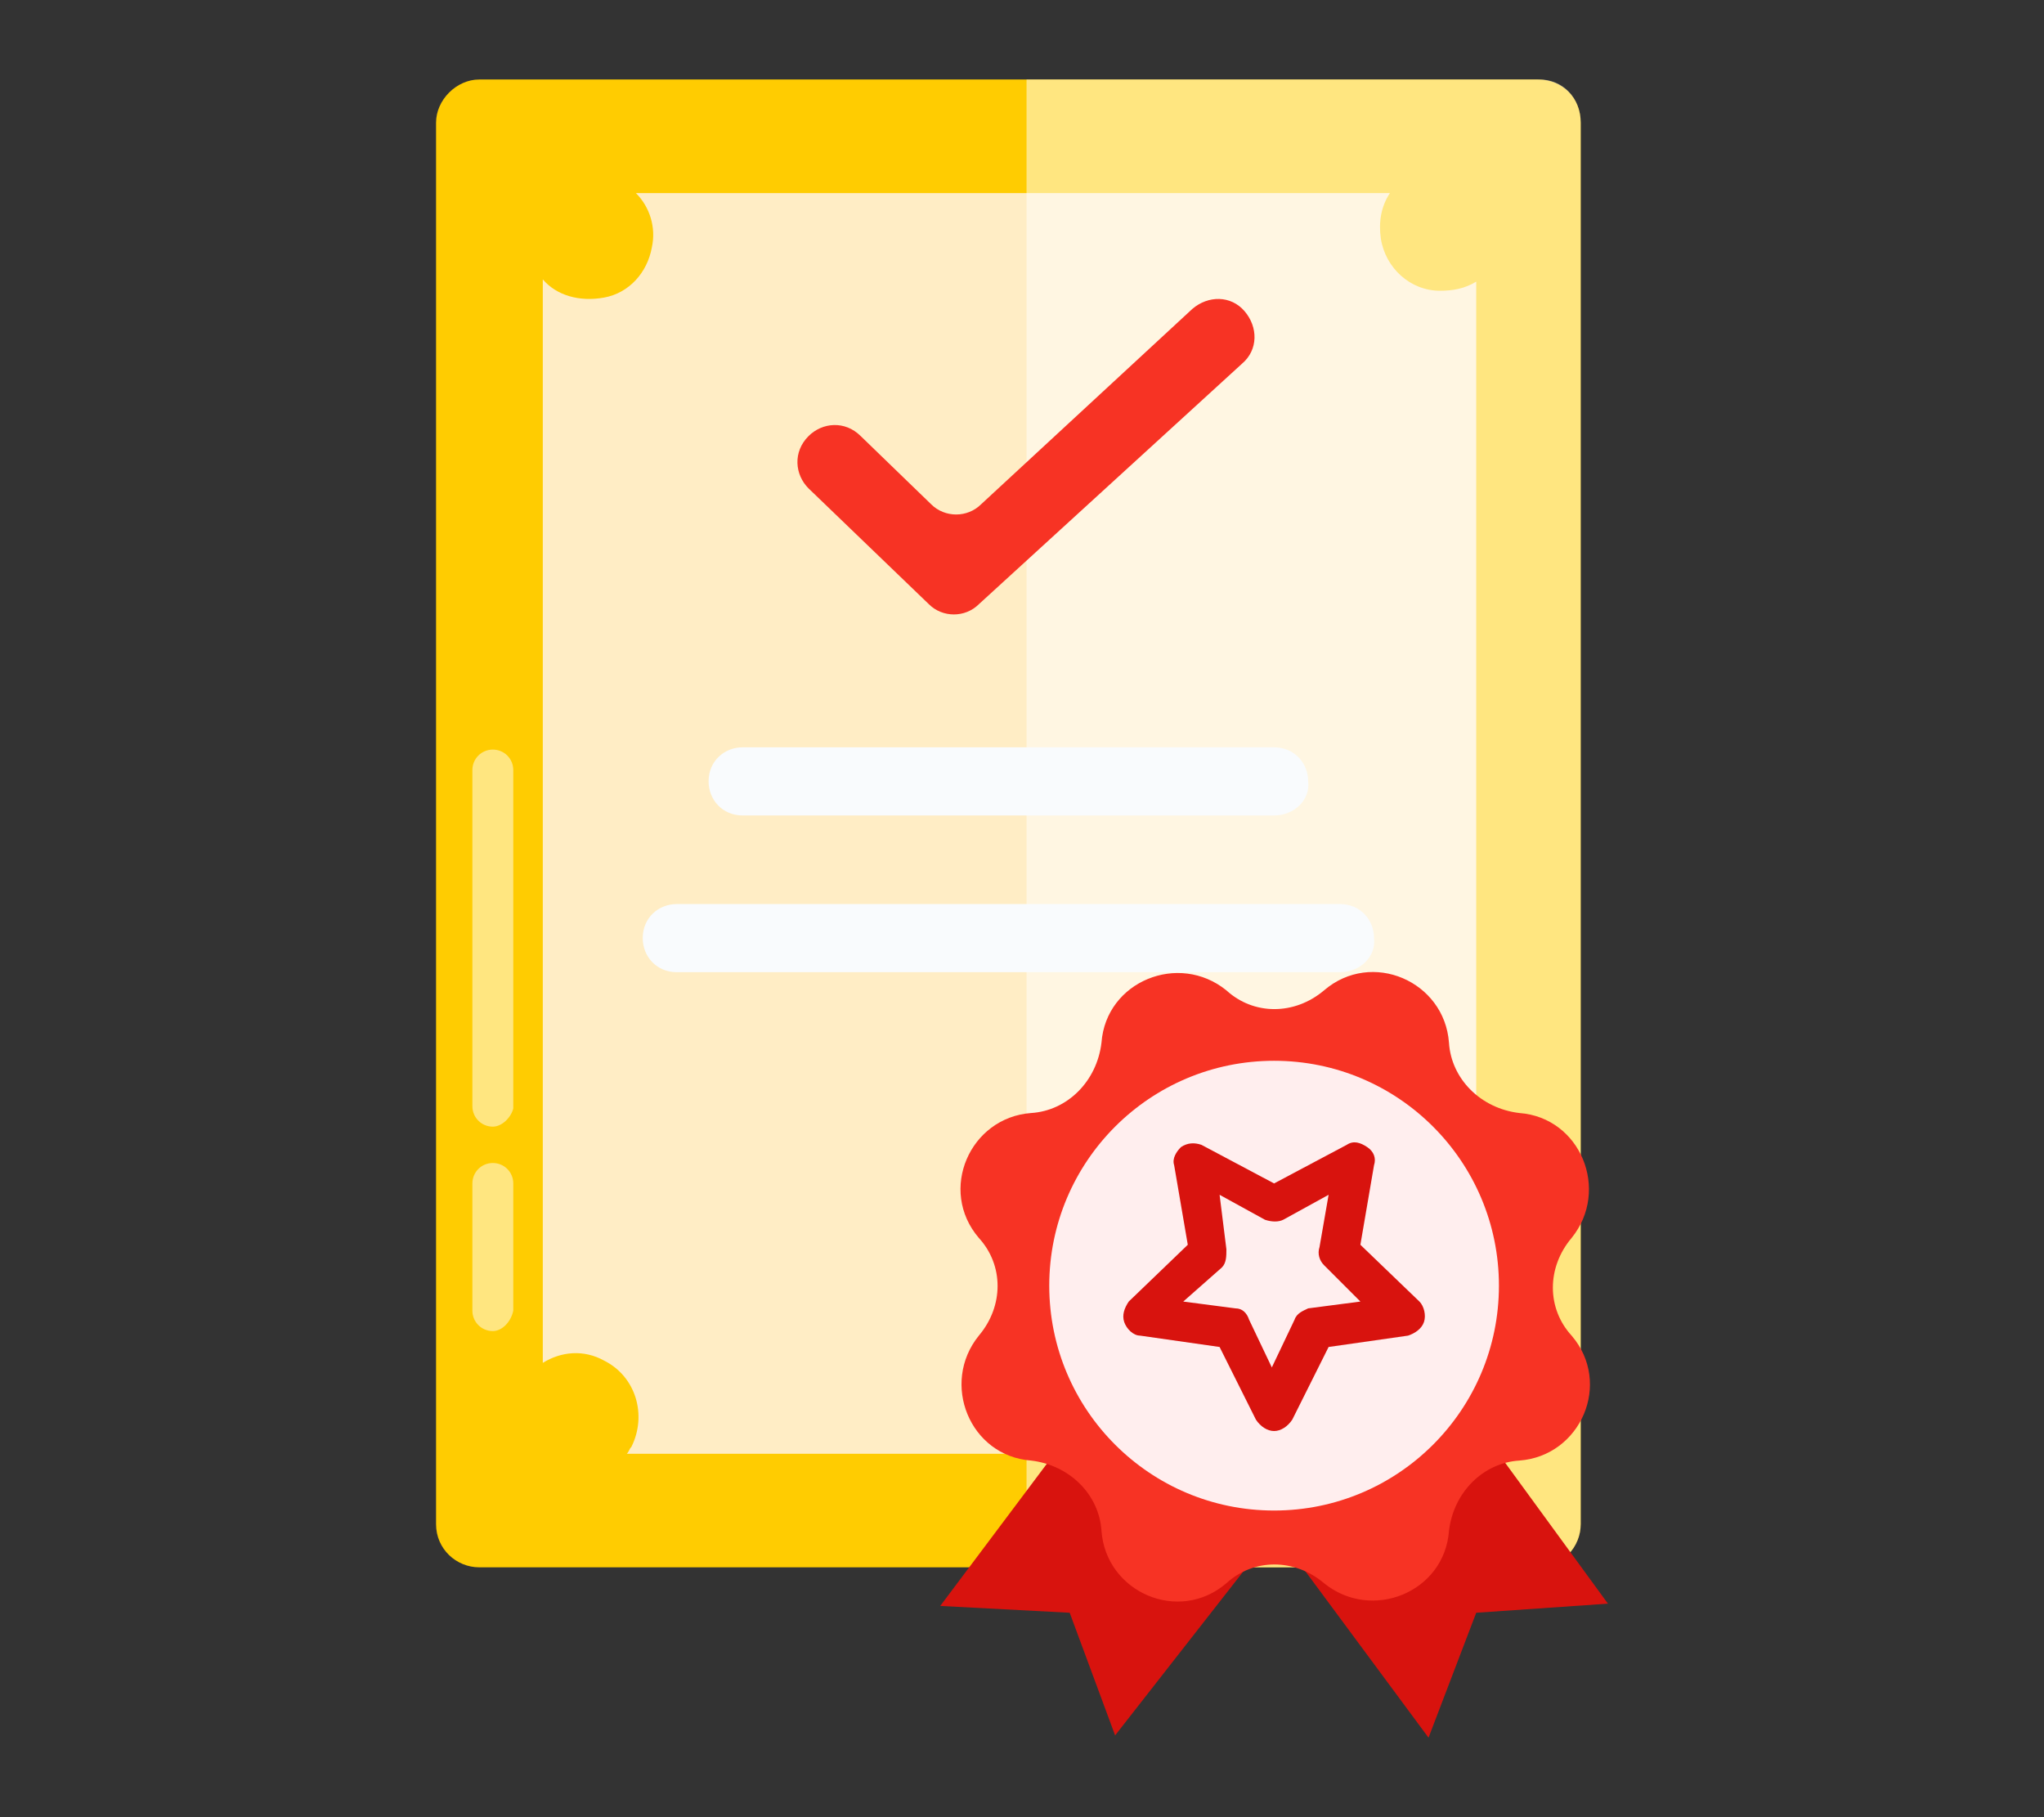
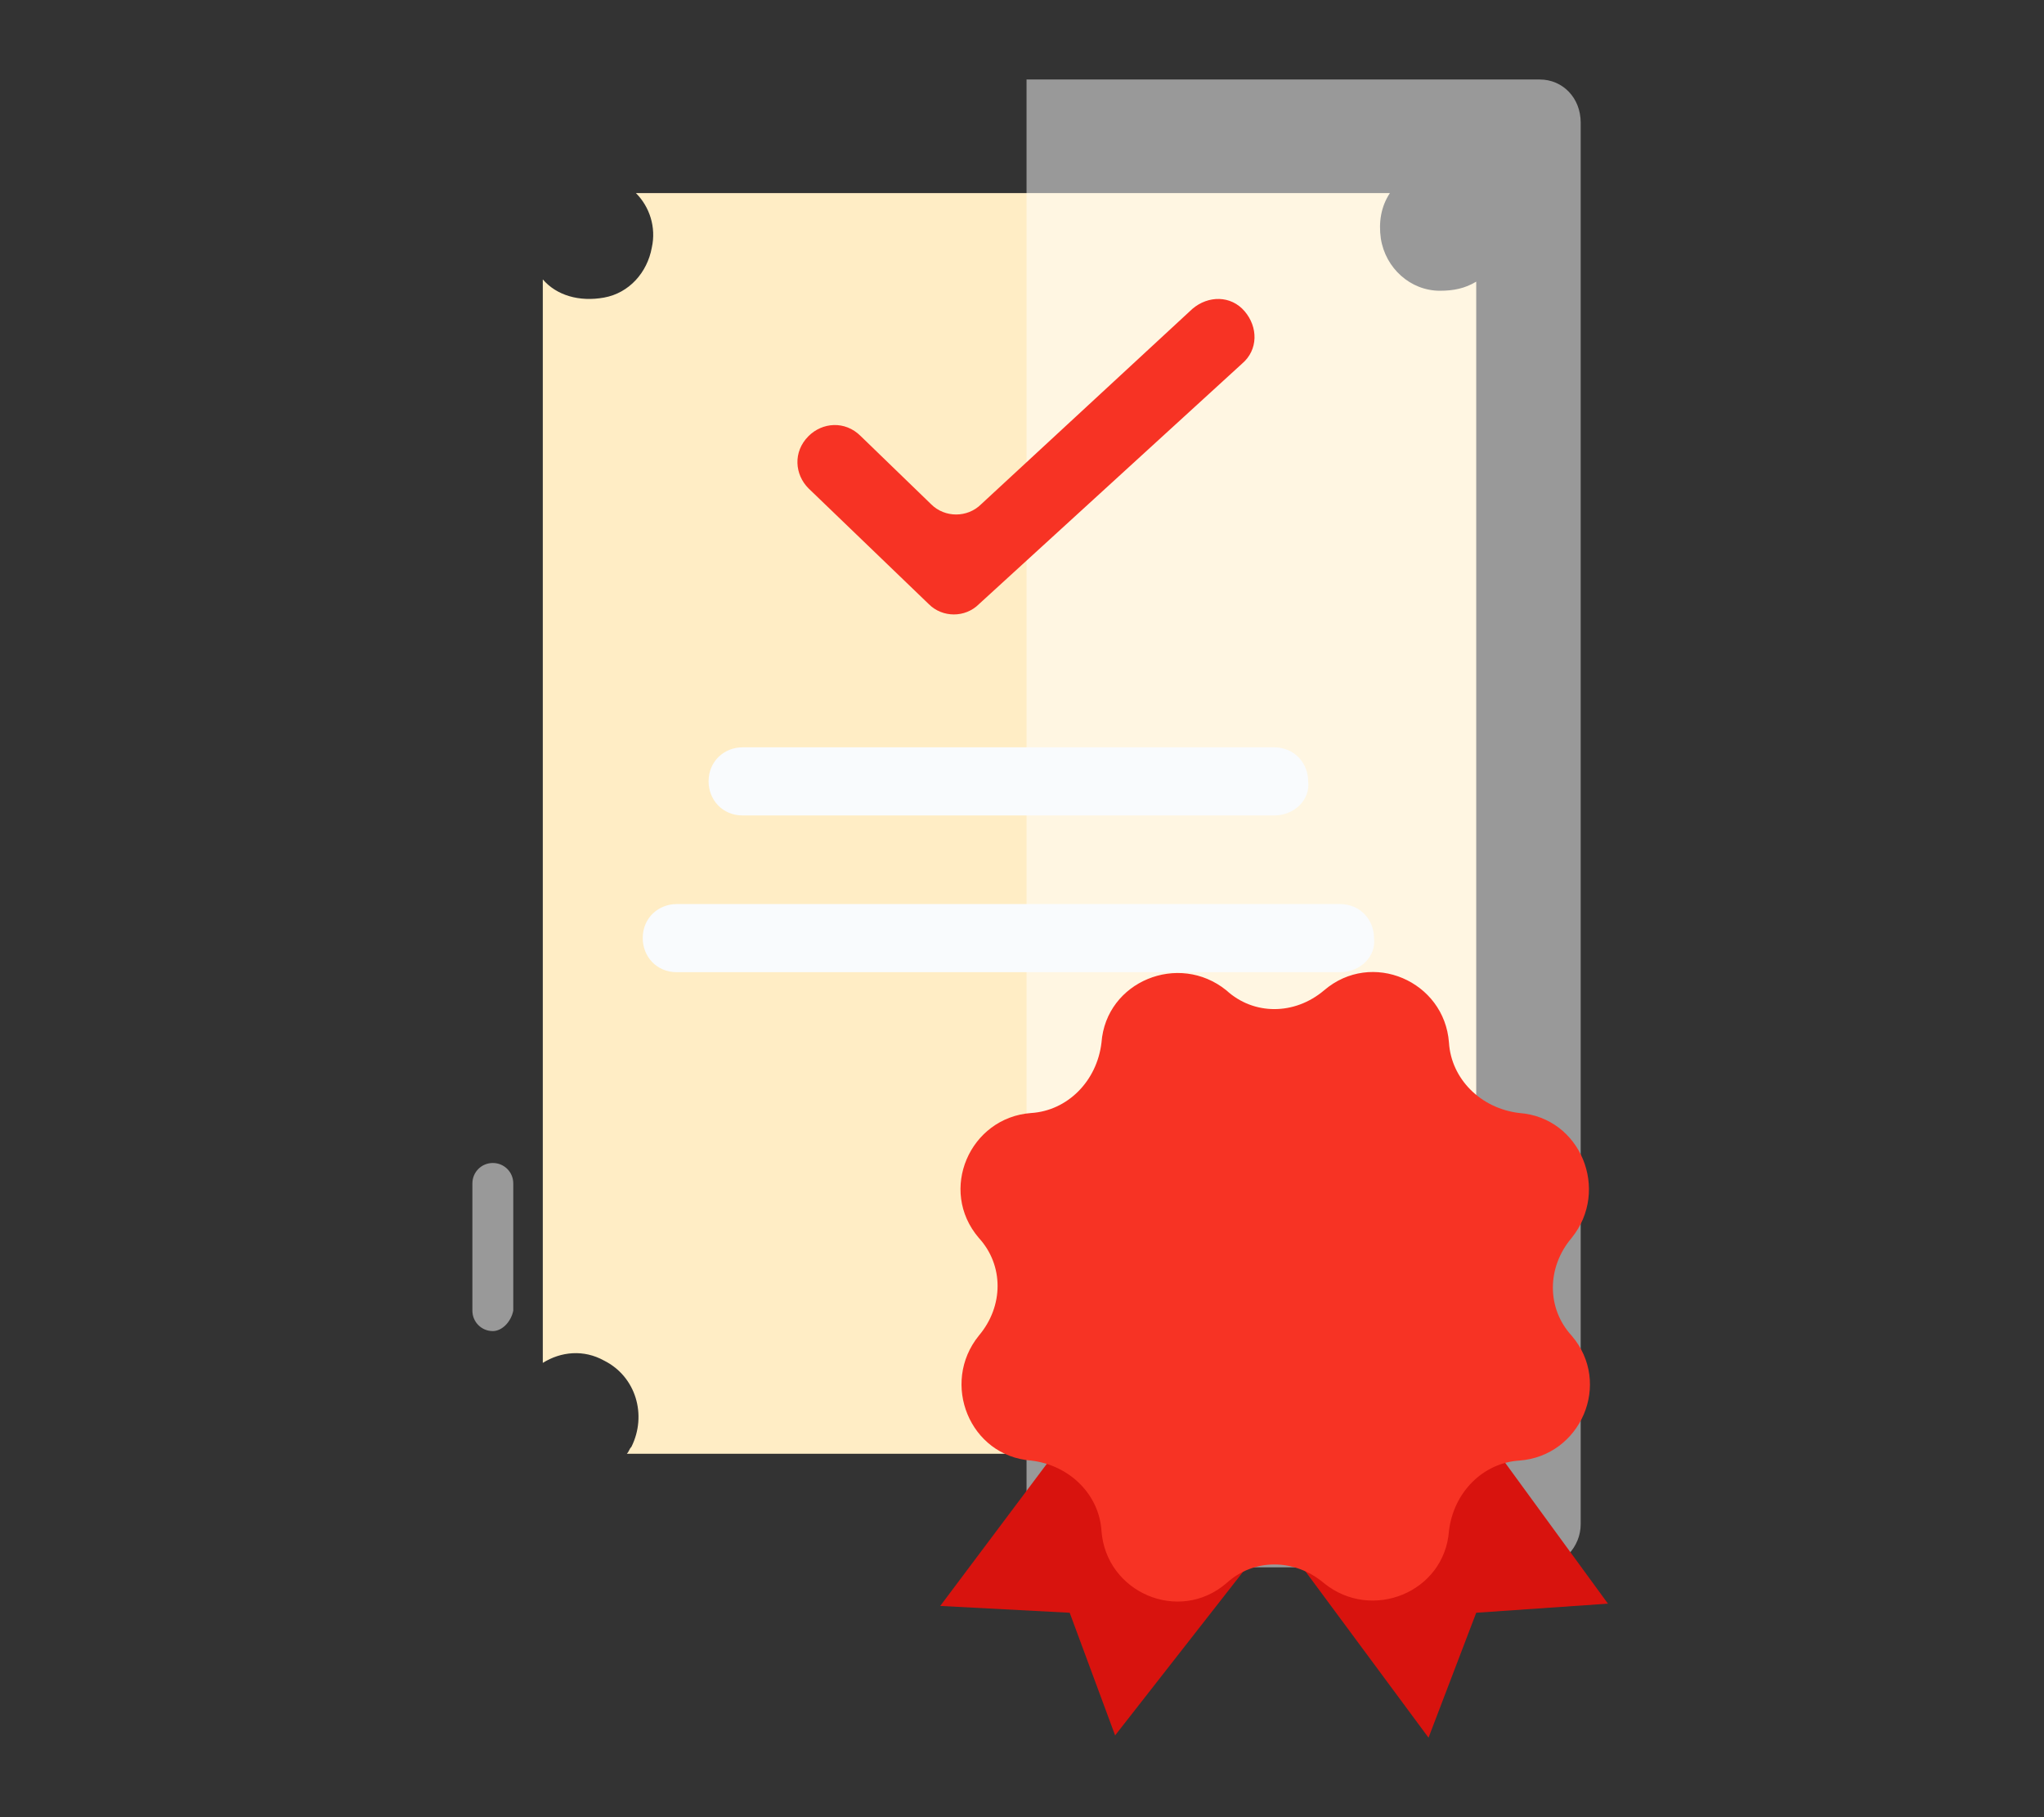
<svg xmlns="http://www.w3.org/2000/svg" version="1.1" id="Layer_1" x="0px" y="0px" viewBox="0 0 90 80" style="enable-background:new 0 0 90 80;" xml:space="preserve">
  <rect x="0" y="0" width="90" height="80" fill="#333333" stroke="none" />
  <style type="text/css">
	.st0{fill:#FFCC01;}
	.st1{fill:#FFEDC5;}
	.st2{opacity:0.5;}
	.st3{fill:#FFFFFF;}
	.st4{opacity:0.5;fill:#FFFFFF;}
	.st5{fill:#D8130E;}
	.st6{fill:#F73324;}
	.st7{fill:#FFEEEE;}
	.st8{fill:#F9FBFD;}
</style>
  <g>
-     <path class="st0" d="M69.6,5.4v61.7c0,1-0.8,1.9-1.9,1.9H21.1c-1,0-1.9-0.8-1.9-1.9V5.4c0-1,0.9-1.9,1.9-1.9h46.6   C68.8,3.5,69.6,4.3,69.6,5.4z" />
    <path class="st1" d="M65,12.4v48c0,0,0,0,0,0l0,0c-1-0.7-2.3-0.6-3.2,0.1c-1.2,1-1.3,2.4-0.8,3.5c0,0,0,0,0,0H27.6   c0.1-0.1,0.1-0.2,0.2-0.3c0.7-1.4,0.2-3.1-1.2-3.8c-0.9-0.5-1.9-0.4-2.7,0.1c0,0,0,0,0,0V12.3c0,0,0,0,0,0c0.6,0.7,1.6,1,2.7,0.8   c1.1-0.2,1.9-1.1,2.1-2.2c0.2-0.9-0.1-1.8-0.7-2.4c0,0,0,0,0,0h33.2c0,0,0,0,0,0c-0.4,0.6-0.5,1.3-0.4,2c0.2,1.3,1.3,2.3,2.6,2.3   C64,12.8,64.5,12.7,65,12.4C65,12.4,65,12.4,65,12.4z" />
    <g class="st2">
      <g>
        <path class="st3" d="M21.7,58.6c-0.5,0-0.9-0.4-0.9-0.9v-5.6c0-0.5,0.4-0.9,0.9-0.9s0.9,0.4,0.9,0.9v5.6     C22.5,58.2,22.1,58.6,21.7,58.6z" />
      </g>
      <g>
-         <path class="st3" d="M21.7,49.6c-0.5,0-0.9-0.4-0.9-0.9V33.9c0-0.5,0.4-0.9,0.9-0.9s0.9,0.4,0.9,0.9v14.9     C22.5,49.2,22.1,49.6,21.7,49.6z" />
-       </g>
+         </g>
    </g>
    <path class="st4" d="M69.6,5.4v61.7c0,1-0.8,1.9-1.9,1.9H45.2V3.5h22.6C68.8,3.5,69.6,4.3,69.6,5.4z" />
    <g>
      <polygon class="st5" points="46.8,63.5 41.4,70.7 47.1,71 49.1,76.4 55.2,68.6   " />
      <polygon class="st5" points="57.2,68.8 62.9,76.5 65,71 70.8,70.6 65.4,63.2   " />
      <g>
        <path class="st6" d="M58.3,43.6L58.3,43.6c2.1-1.8,5.3-0.4,5.5,2.3v0c0.1,1.6,1.4,2.9,3.1,3.1h0c2.7,0.2,4,3.4,2.3,5.5v0     c-1.1,1.3-1.1,3.1,0,4.3v0c1.8,2.1,0.4,5.3-2.3,5.5h0c-1.6,0.1-2.9,1.4-3.1,3.1v0c-0.2,2.7-3.4,4-5.5,2.3l0,0     c-1.3-1.1-3.1-1.1-4.3,0l0,0c-2.1,1.8-5.3,0.4-5.5-2.3v0c-0.1-1.6-1.4-2.9-3.1-3.1h0c-2.7-0.2-4-3.4-2.3-5.5l0,0     c1.1-1.3,1.1-3.1,0-4.3l0,0c-1.8-2.1-0.4-5.3,2.3-5.5h0c1.6-0.1,2.9-1.4,3.1-3.1v0c0.2-2.7,3.4-4,5.5-2.3l0,0     C55.2,44.7,57,44.7,58.3,43.6z" />
-         <circle class="st7" cx="56.1" cy="56.6" r="9.9" />
      </g>
      <g>
-         <path class="st5" d="M56.1,63c-0.3,0-0.6-0.2-0.8-0.5l-1.6-3.2l-3.5-0.5c-0.3,0-0.6-0.3-0.7-0.6c-0.1-0.3,0-0.6,0.2-0.9l2.6-2.5     l-0.6-3.5c-0.1-0.3,0.1-0.6,0.3-0.8c0.3-0.2,0.6-0.2,0.9-0.1l3.2,1.7l3.2-1.7c0.3-0.2,0.6-0.1,0.9,0.1c0.3,0.2,0.4,0.5,0.3,0.8     l-0.6,3.5l2.6,2.5c0.2,0.2,0.3,0.6,0.2,0.9c-0.1,0.3-0.4,0.5-0.7,0.6l-3.5,0.5l-1.6,3.2C56.7,62.8,56.4,63,56.1,63z M52.1,57.3     l2.3,0.3c0.3,0,0.5,0.2,0.6,0.5l1,2.1l1-2.1c0.1-0.3,0.4-0.4,0.6-0.5l2.3-0.3l-1.6-1.6c-0.2-0.2-0.3-0.5-0.2-0.8l0.4-2.3l-2,1.1     c-0.2,0.1-0.5,0.1-0.8,0l-2-1.1L54,55c0,0.3,0,0.6-0.2,0.8L52.1,57.3z" />
-       </g>
+         </g>
    </g>
    <g>
      <path class="st6" d="M40.9,26.6l-5.3-5.1c-0.6-0.6-0.7-1.6,0-2.3l0,0c0.6-0.6,1.6-0.7,2.3,0l3.1,3c0.6,0.6,1.6,0.6,2.2,0l9.3-8.6    c0.7-0.6,1.7-0.6,2.3,0.1l0,0c0.6,0.7,0.6,1.7-0.1,2.3L43.1,26.6C42.5,27.2,41.5,27.2,40.9,26.6z" />
    </g>
    <path class="st8" d="M56.1,35.9H32.7c-0.9,0-1.5-0.7-1.5-1.5v0c0-0.9,0.7-1.5,1.5-1.5h23.4c0.9,0,1.5,0.7,1.5,1.5v0   C57.7,35.2,57,35.9,56.1,35.9z" />
    <path class="st8" d="M59,42.8H29.8c-0.9,0-1.5-0.7-1.5-1.5v0c0-0.9,0.7-1.5,1.5-1.5H59c0.9,0,1.5,0.7,1.5,1.5v0   C60.6,42.1,59.9,42.8,59,42.8z" />
  </g>
</svg>